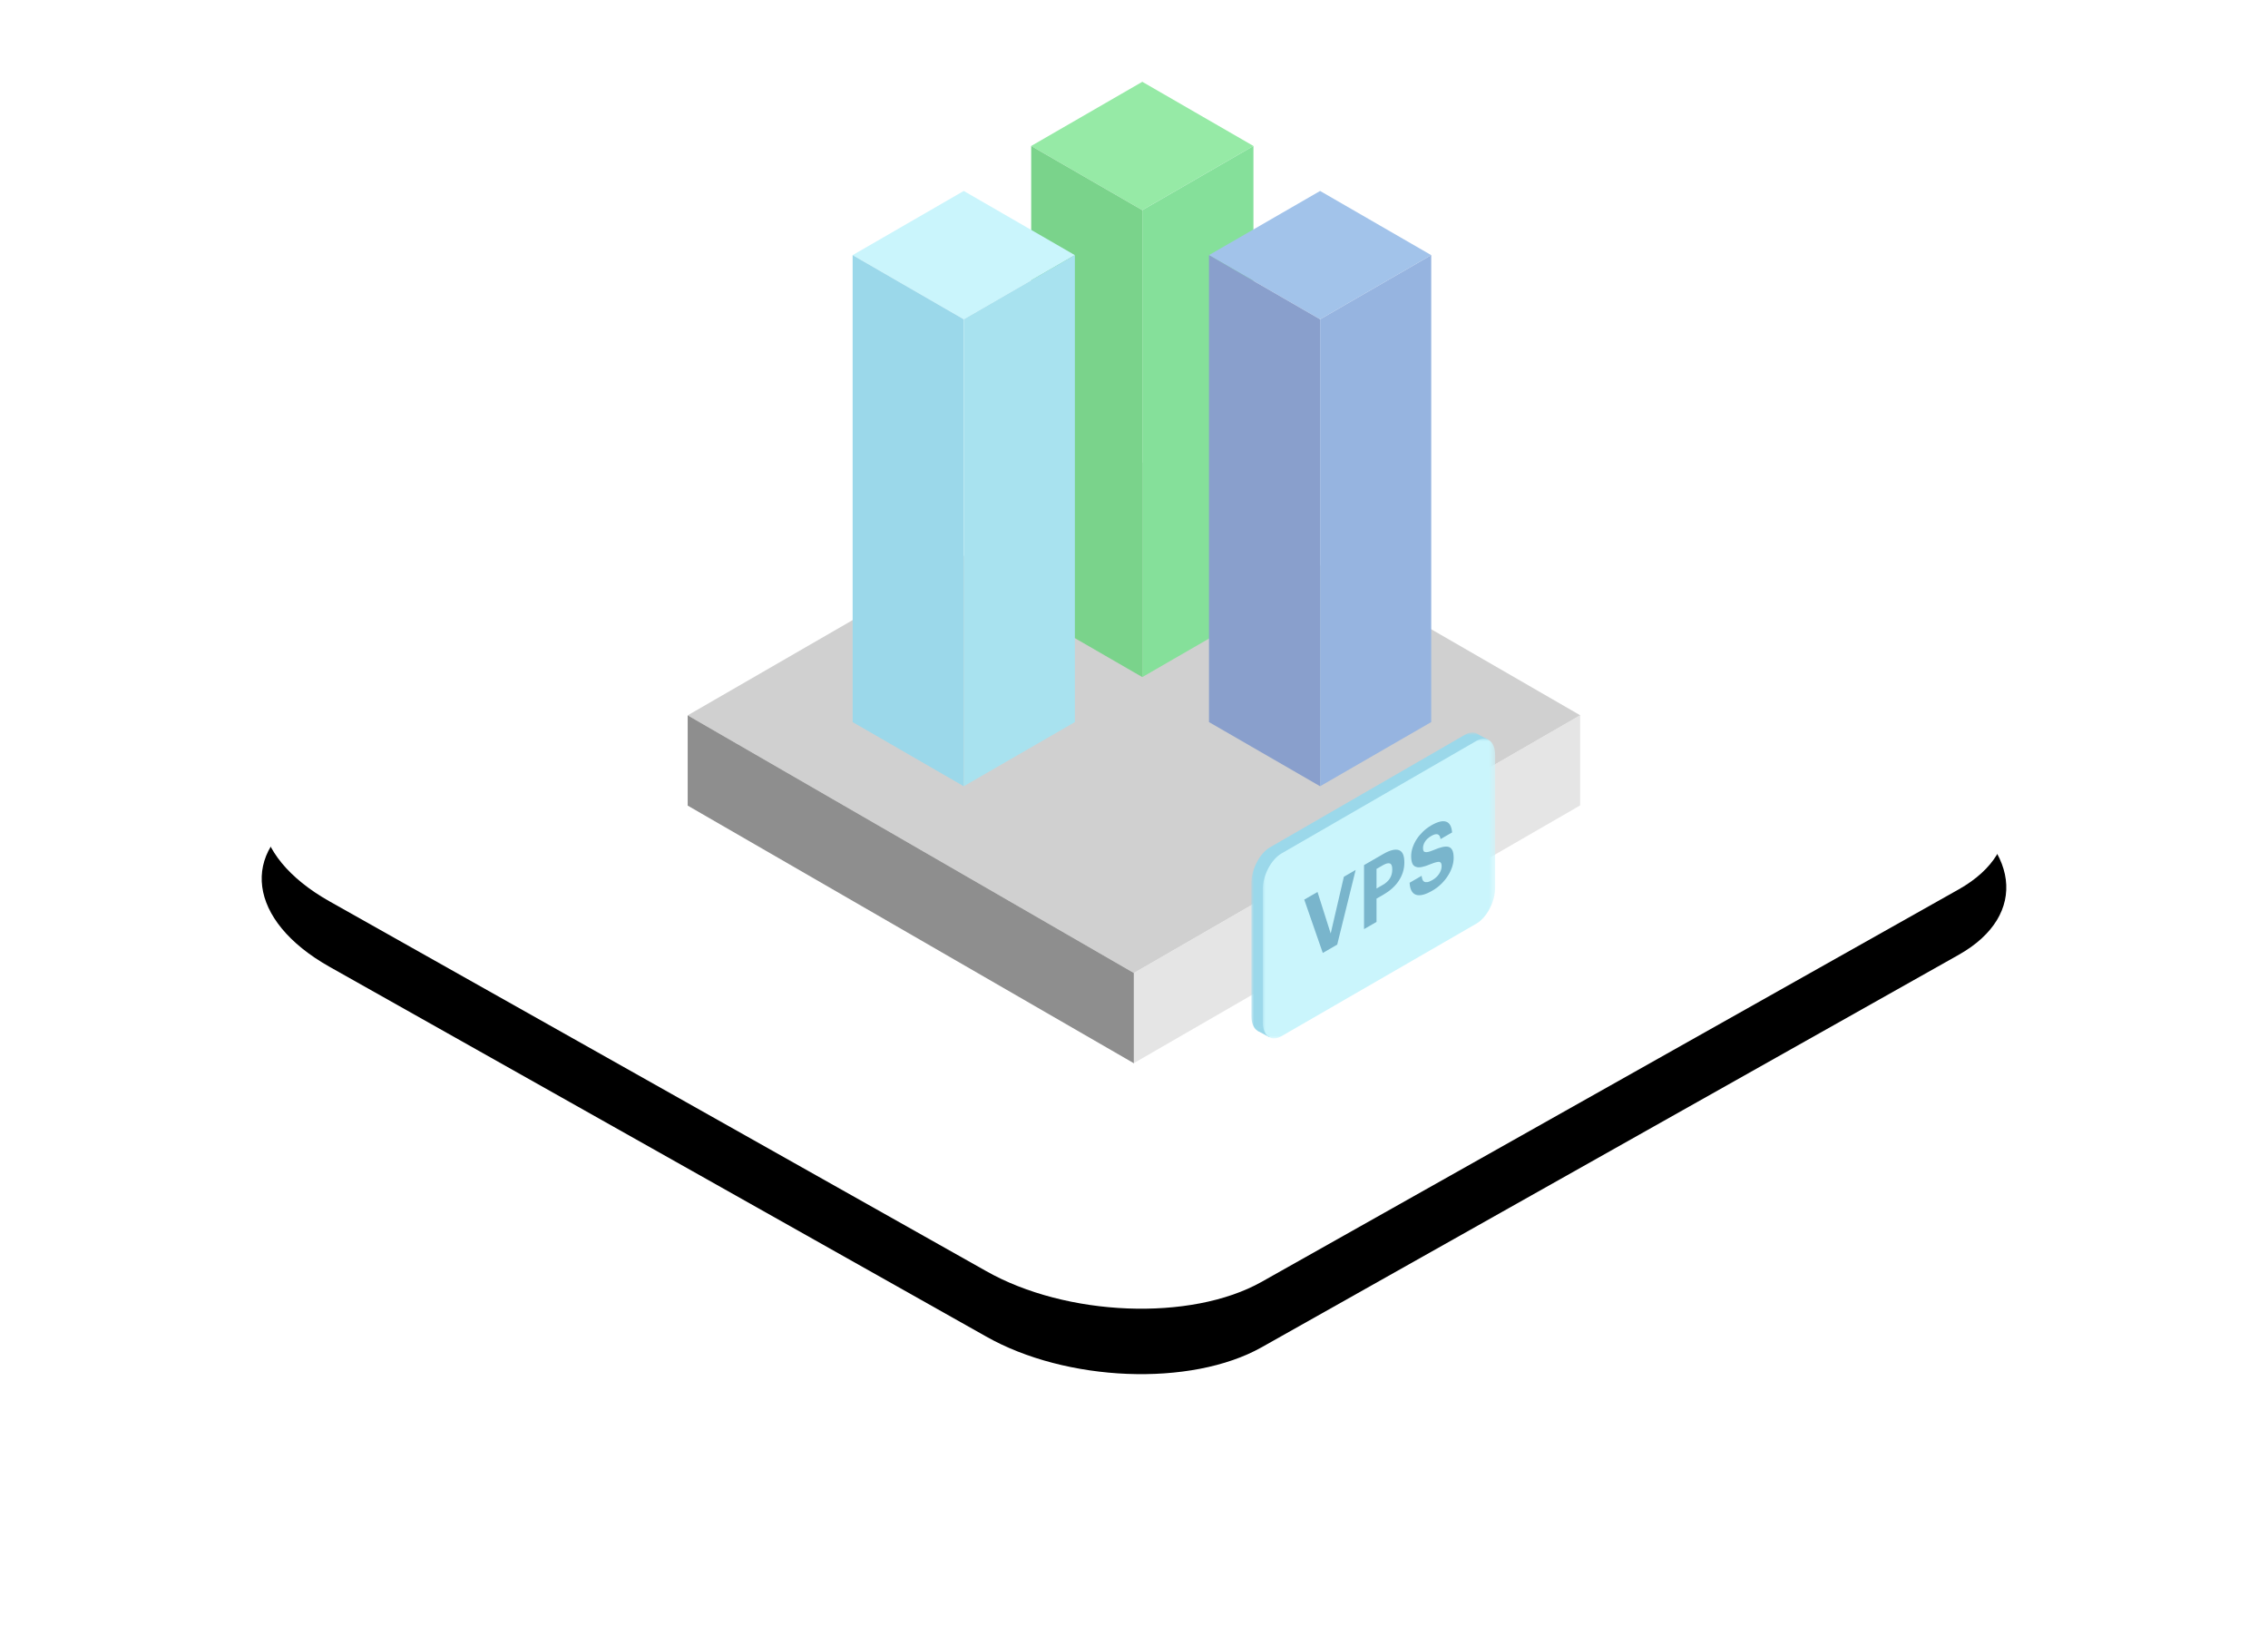
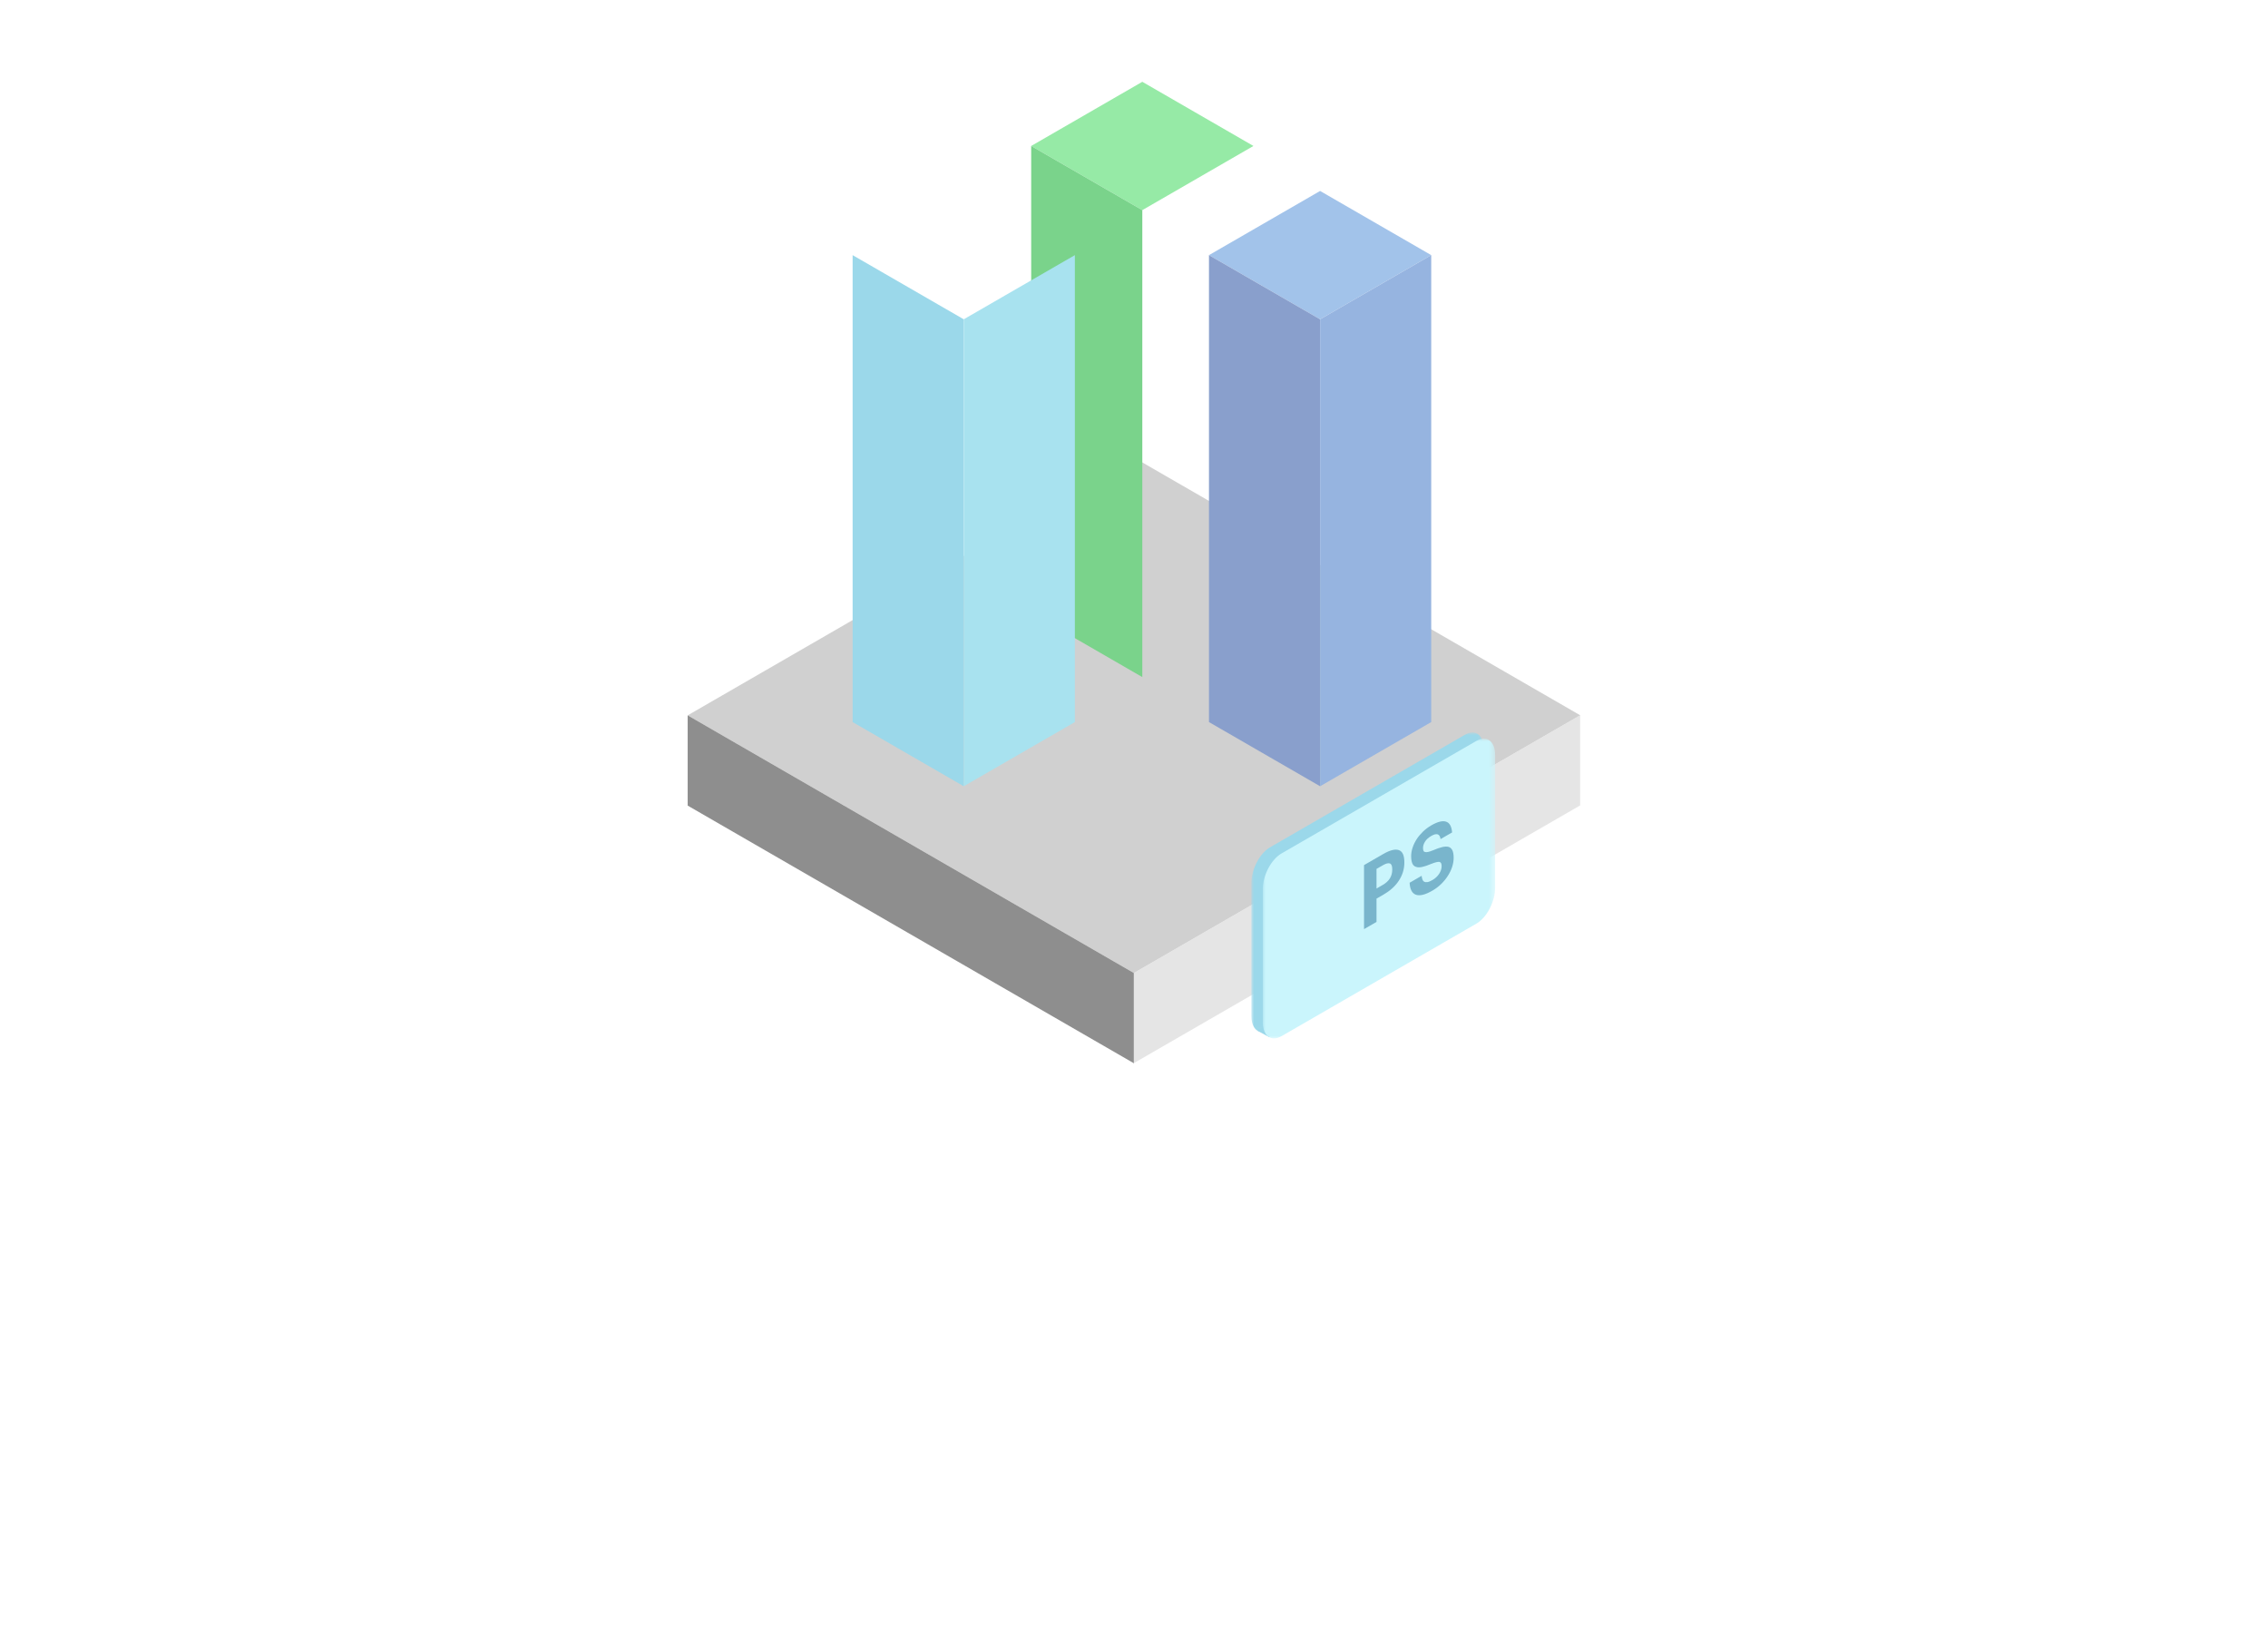
<svg xmlns="http://www.w3.org/2000/svg" xmlns:xlink="http://www.w3.org/1999/xlink" width="416px" height="300px" viewBox="0 0 416 300" version="1.1">
  <title>illustration-additional-services-vps</title>
  <defs>
-     <path d="M37.373,165.258 L157.807,233.057 C172.56,241.454 195.428,242.366 208.41,235.073 L336.27,163.099 C349.204,155.806 347.581,143.091 332.631,134.646 L212.049,66.943 C197.05,58.546 174.429,57.634 161.446,64.927 L33.586,136.901 C20.85,144.098 22.423,156.813 37.373,165.258 Z" id="path-1" />
    <filter x="-24.4%" y="-36.7%" width="148.7%" height="186.7%" id="filter-2">
      <feOffset dx="0" dy="12" in="SourceAlpha" result="shadowOffsetOuter1" />
      <feGaussianBlur stdDeviation="24" in="shadowOffsetOuter1" result="shadowBlurOuter1" />
      <feColorMatrix values="0 0 0 0 0.216   0 0 0 0 0.561   0 0 0 0 0.749  0 0 0 0.15 0" type="matrix" in="shadowBlurOuter1" />
    </filter>
    <polygon id="path-3" points="0 0 42.62 0 42.62 54.972 0 54.972" />
    <polygon id="path-5" points="0 0 42.62 0 42.62 54.972 0 54.972" />
  </defs>
  <g id="Solutions" stroke="none" stroke-width="1" fill="none" fill-rule="evenodd">
    <g id="Solution-–-Terminal-Server" transform="translate(-112, -3840)">
      <g id="illustration-additional-services-vps" transform="translate(135, 3840)">
        <rect id="Rectangle" x="0" y="0" width="370" height="270" />
        <g id="Path-Copy-79">
          <use fill="black" fill-opacity="1" filter="url(#filter-2)" xlink:href="#path-1" />
          <use fill="#FFFFFF" fill-rule="evenodd" xlink:href="#path-1" />
        </g>
        <g id="illustration-service-vps" transform="translate(103.135, 15)">
          <polygon id="Fill-1" fill="#D0D0D0" points="0.001 116.185 81.867 163.45 163.73 116.186 163.73 116.185 81.864 68.921" />
          <polygon id="Fill-2" fill="#8E8E8E" points="0 132.735 81.865 180 81.865 163.45 26.338 131.392 0 116.185" />
          <polygon id="Fill-3" fill="#E5E5E5" points="81.827 163.421 81.827 179.97 163.693 132.705 163.693 116.156" />
          <polygon id="Fill-4" fill="#96EAA6" points="83.388 0 63.006 11.768 83.39 23.536 103.771 11.768" />
-           <polygon id="Fill-5" fill="#85E09A" points="103.772 97.4 83.389 109.168 83.389 23.536 103.772 11.769" />
          <polygon id="Fill-6" fill="#7AD38B" points="83.39 109.168 63.007 97.4 63.007 11.769 83.39 23.537" />
-           <polygon id="Fill-7" fill="#CAF5FC" points="50.637 43.555 71.02 31.787 50.638 20.019 30.255 31.787" />
          <polygon id="Fill-8" fill="#9BD8EA" points="30.254 117.418 50.637 129.186 50.637 43.555 30.254 31.788" />
          <polygon id="Fill-9" fill="#A8E2EF" points="50.637 129.186 71.02 117.418 71.02 31.787 50.637 43.555" />
          <polygon id="Fill-10" fill="#A2C3EA" points="116 43.555 136.383 31.787 116 20.019 95.618 31.787" />
          <polygon id="Fill-11" fill="#899FCC" points="95.617 117.418 116 129.186 116 43.555 95.617 31.788" />
          <polygon id="Fill-12" fill="#96B4E0" points="116 129.186 136.383 117.418 136.383 31.787 116 43.555" />
          <g id="Group-17" transform="translate(103.391, 119.326)">
-             <polygon id="Fill-1" fill="#9BD8EA" points="41.646 0.377 43.586 1.401 41.044 2.705" />
            <g id="Group-16">
              <g id="Group-4">
                <mask id="mask-4" fill="white">
                  <use xlink:href="#path-3" />
                </mask>
                <g id="Clip-3" />
                <path d="M39.187,33.917 L3.433,54.56 C1.537,55.655 -0,54.493 -0,51.965 L-0,27.613 C-0,25.086 1.537,22.149 3.433,21.054 L39.187,0.412 C41.083,-0.683 42.62,0.479 42.62,3.007 L42.62,27.358 C42.62,29.886 41.083,32.823 39.187,33.917" id="Fill-2" fill="#9BD8EA" mask="url(#mask-4)" />
              </g>
              <polygon id="Fill-5" fill="#9BD8EA" points="3.3 55.886 1.069 54.666 3.813 52.9" />
              <g id="Group-9" transform="translate(2.094, 1.134)">
                <mask id="mask-6" fill="white">
                  <use xlink:href="#path-5" />
                </mask>
                <g id="Clip-8" />
                <path d="M39.187,33.917 L3.433,54.56 C1.537,55.654 0,54.493 0,51.965 L0,27.613 C0,25.086 1.537,22.149 3.433,21.054 L39.187,0.412 C41.083,-0.683 42.62,0.479 42.62,3.007 L42.62,27.358 C42.62,29.886 41.083,32.823 39.187,33.917" id="Fill-7" fill="#CAF5FC" mask="url(#mask-6)" />
              </g>
-               <polygon id="Fill-10" fill="#79B5CC" points="9.702 30.652 12.134 29.248 14.552 36.867 16.969 26.457 19.131 25.209 15.746 38.903 13.101 40.43" />
              <path d="M24.122,27.943 C24.7,27.609 25.132,27.209 25.416,26.744 C25.701,26.279 25.843,25.751 25.843,25.159 L25.843,25.093 C25.843,24.47 25.693,24.11 25.395,24.014 C25.096,23.918 24.672,24.029 24.122,24.347 L22.956,25.02 L22.956,28.616 L24.122,27.943 Z M20.667,24.322 L24.179,22.294 C25.421,21.577 26.379,21.336 27.052,21.572 C27.725,21.807 28.061,22.549 28.061,23.797 L28.061,23.862 C28.061,24.486 27.971,25.077 27.791,25.635 C27.611,26.194 27.355,26.723 27.023,27.22 C26.691,27.718 26.291,28.177 25.822,28.595 C25.352,29.014 24.828,29.39 24.25,29.724 L22.956,30.471 L22.956,34.741 L20.667,36.063 L20.667,24.322 Z" id="Fill-12" fill="#79B5CC" />
              <path d="M33.223,28.994 C32.521,29.399 31.915,29.659 31.403,29.774 C30.891,29.888 30.464,29.875 30.123,29.733 C29.782,29.59 29.521,29.336 29.341,28.969 C29.161,28.602 29.056,28.131 29.029,27.557 L31.232,26.284 C31.261,26.531 31.308,26.752 31.374,26.949 C31.441,27.147 31.55,27.283 31.702,27.36 C31.853,27.447 32.05,27.473 32.292,27.438 C32.534,27.402 32.844,27.275 33.223,27.056 C33.735,26.76 34.142,26.38 34.446,25.914 C34.749,25.448 34.901,24.985 34.901,24.525 C34.901,24.294 34.87,24.114 34.809,23.985 C34.747,23.857 34.645,23.772 34.503,23.734 C34.351,23.712 34.152,23.731 33.906,23.791 C33.659,23.851 33.351,23.955 32.982,24.102 C32.328,24.382 31.77,24.57 31.31,24.665 C30.851,24.762 30.473,24.752 30.18,24.637 C29.877,24.538 29.656,24.327 29.519,24.002 C29.381,23.676 29.312,23.229 29.312,22.66 C29.312,22.158 29.4,21.642 29.576,21.114 C29.751,20.587 30,20.071 30.322,19.567 C30.644,19.075 31.033,18.611 31.488,18.172 C31.944,17.735 32.451,17.354 33.01,17.031 C34.157,16.369 35.055,16.142 35.705,16.35 C36.354,16.558 36.727,17.217 36.821,18.329 L34.702,19.552 C34.636,19.065 34.46,18.775 34.176,18.681 C33.891,18.589 33.503,18.684 33.01,18.969 C32.498,19.264 32.116,19.608 31.865,20 C31.614,20.392 31.488,20.786 31.488,21.18 C31.488,21.389 31.514,21.558 31.567,21.686 C31.618,21.815 31.716,21.893 31.858,21.921 C31.991,21.965 32.18,21.96 32.427,21.905 C32.674,21.85 32.991,21.744 33.38,21.585 C33.996,21.318 34.536,21.129 35.001,21.019 C35.465,20.91 35.854,20.896 36.167,20.98 C36.48,21.072 36.715,21.283 36.871,21.609 C37.028,21.935 37.106,22.4 37.106,23.003 C37.106,23.529 37.015,24.072 36.836,24.631 C36.655,25.19 36.399,25.729 36.067,26.25 C35.735,26.782 35.328,27.285 34.844,27.761 C34.361,28.238 33.821,28.649 33.223,28.994" id="Fill-14" fill="#79B5CC" />
            </g>
          </g>
        </g>
      </g>
    </g>
  </g>
</svg>